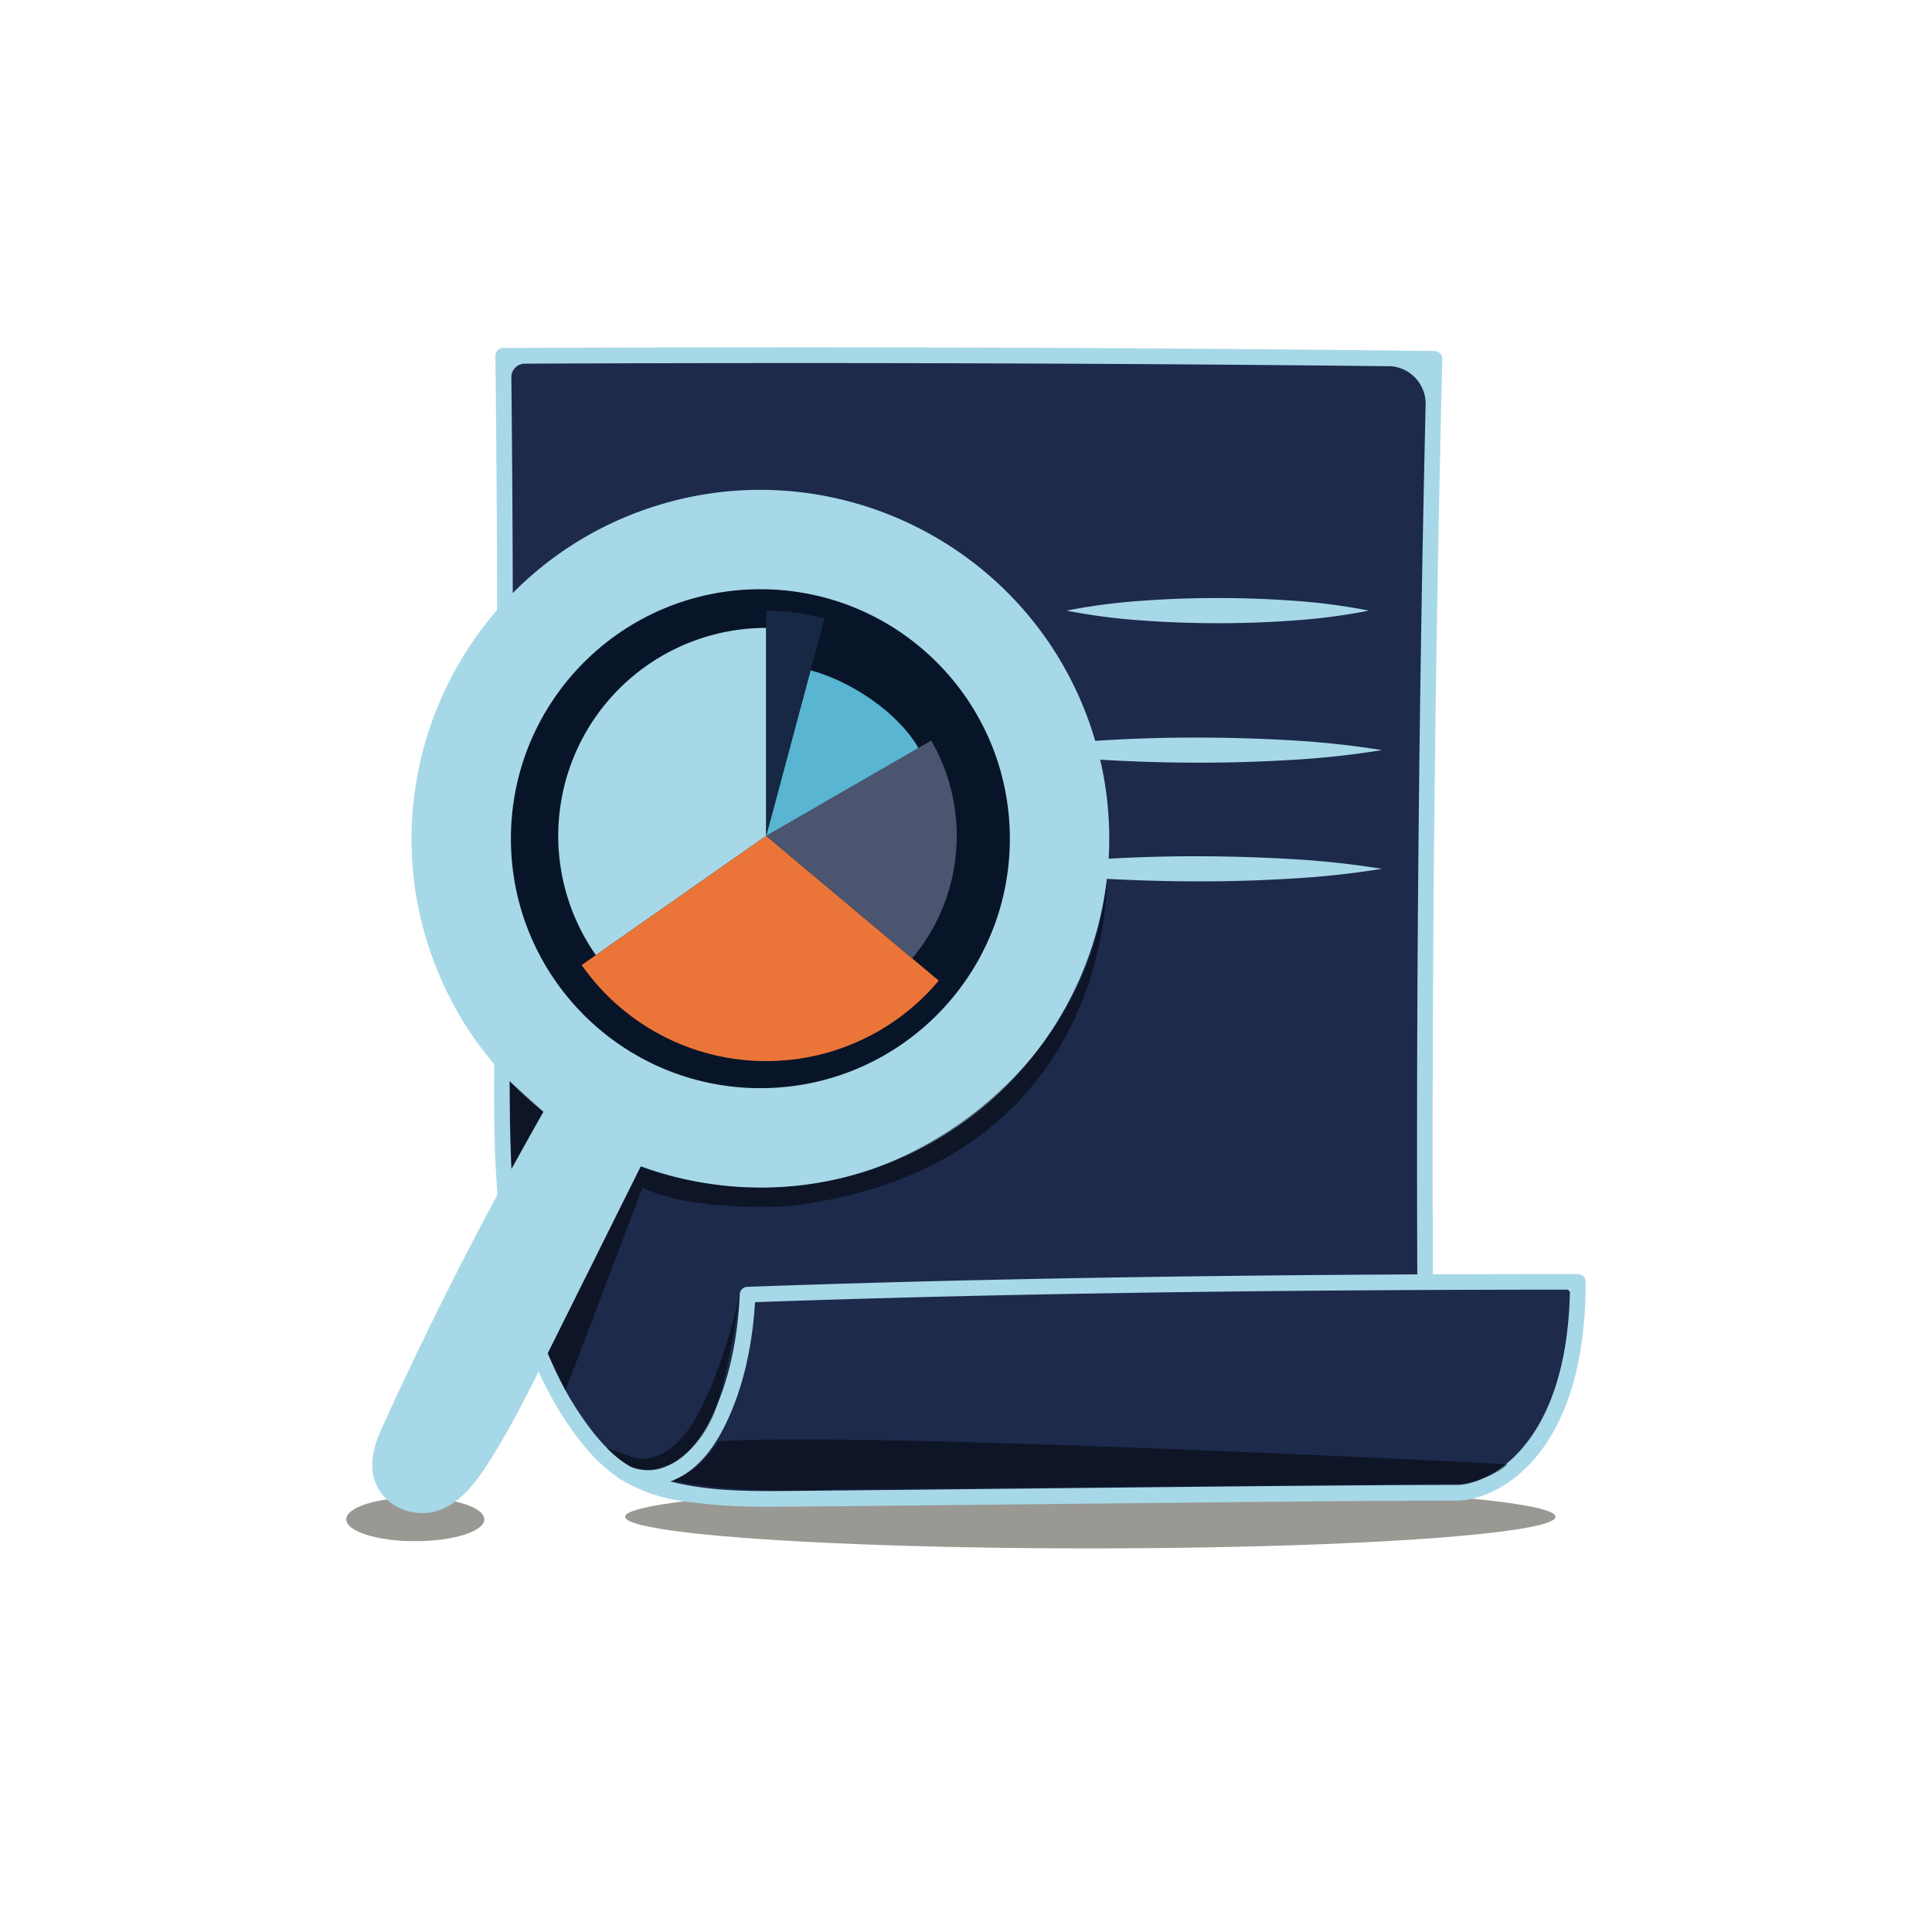
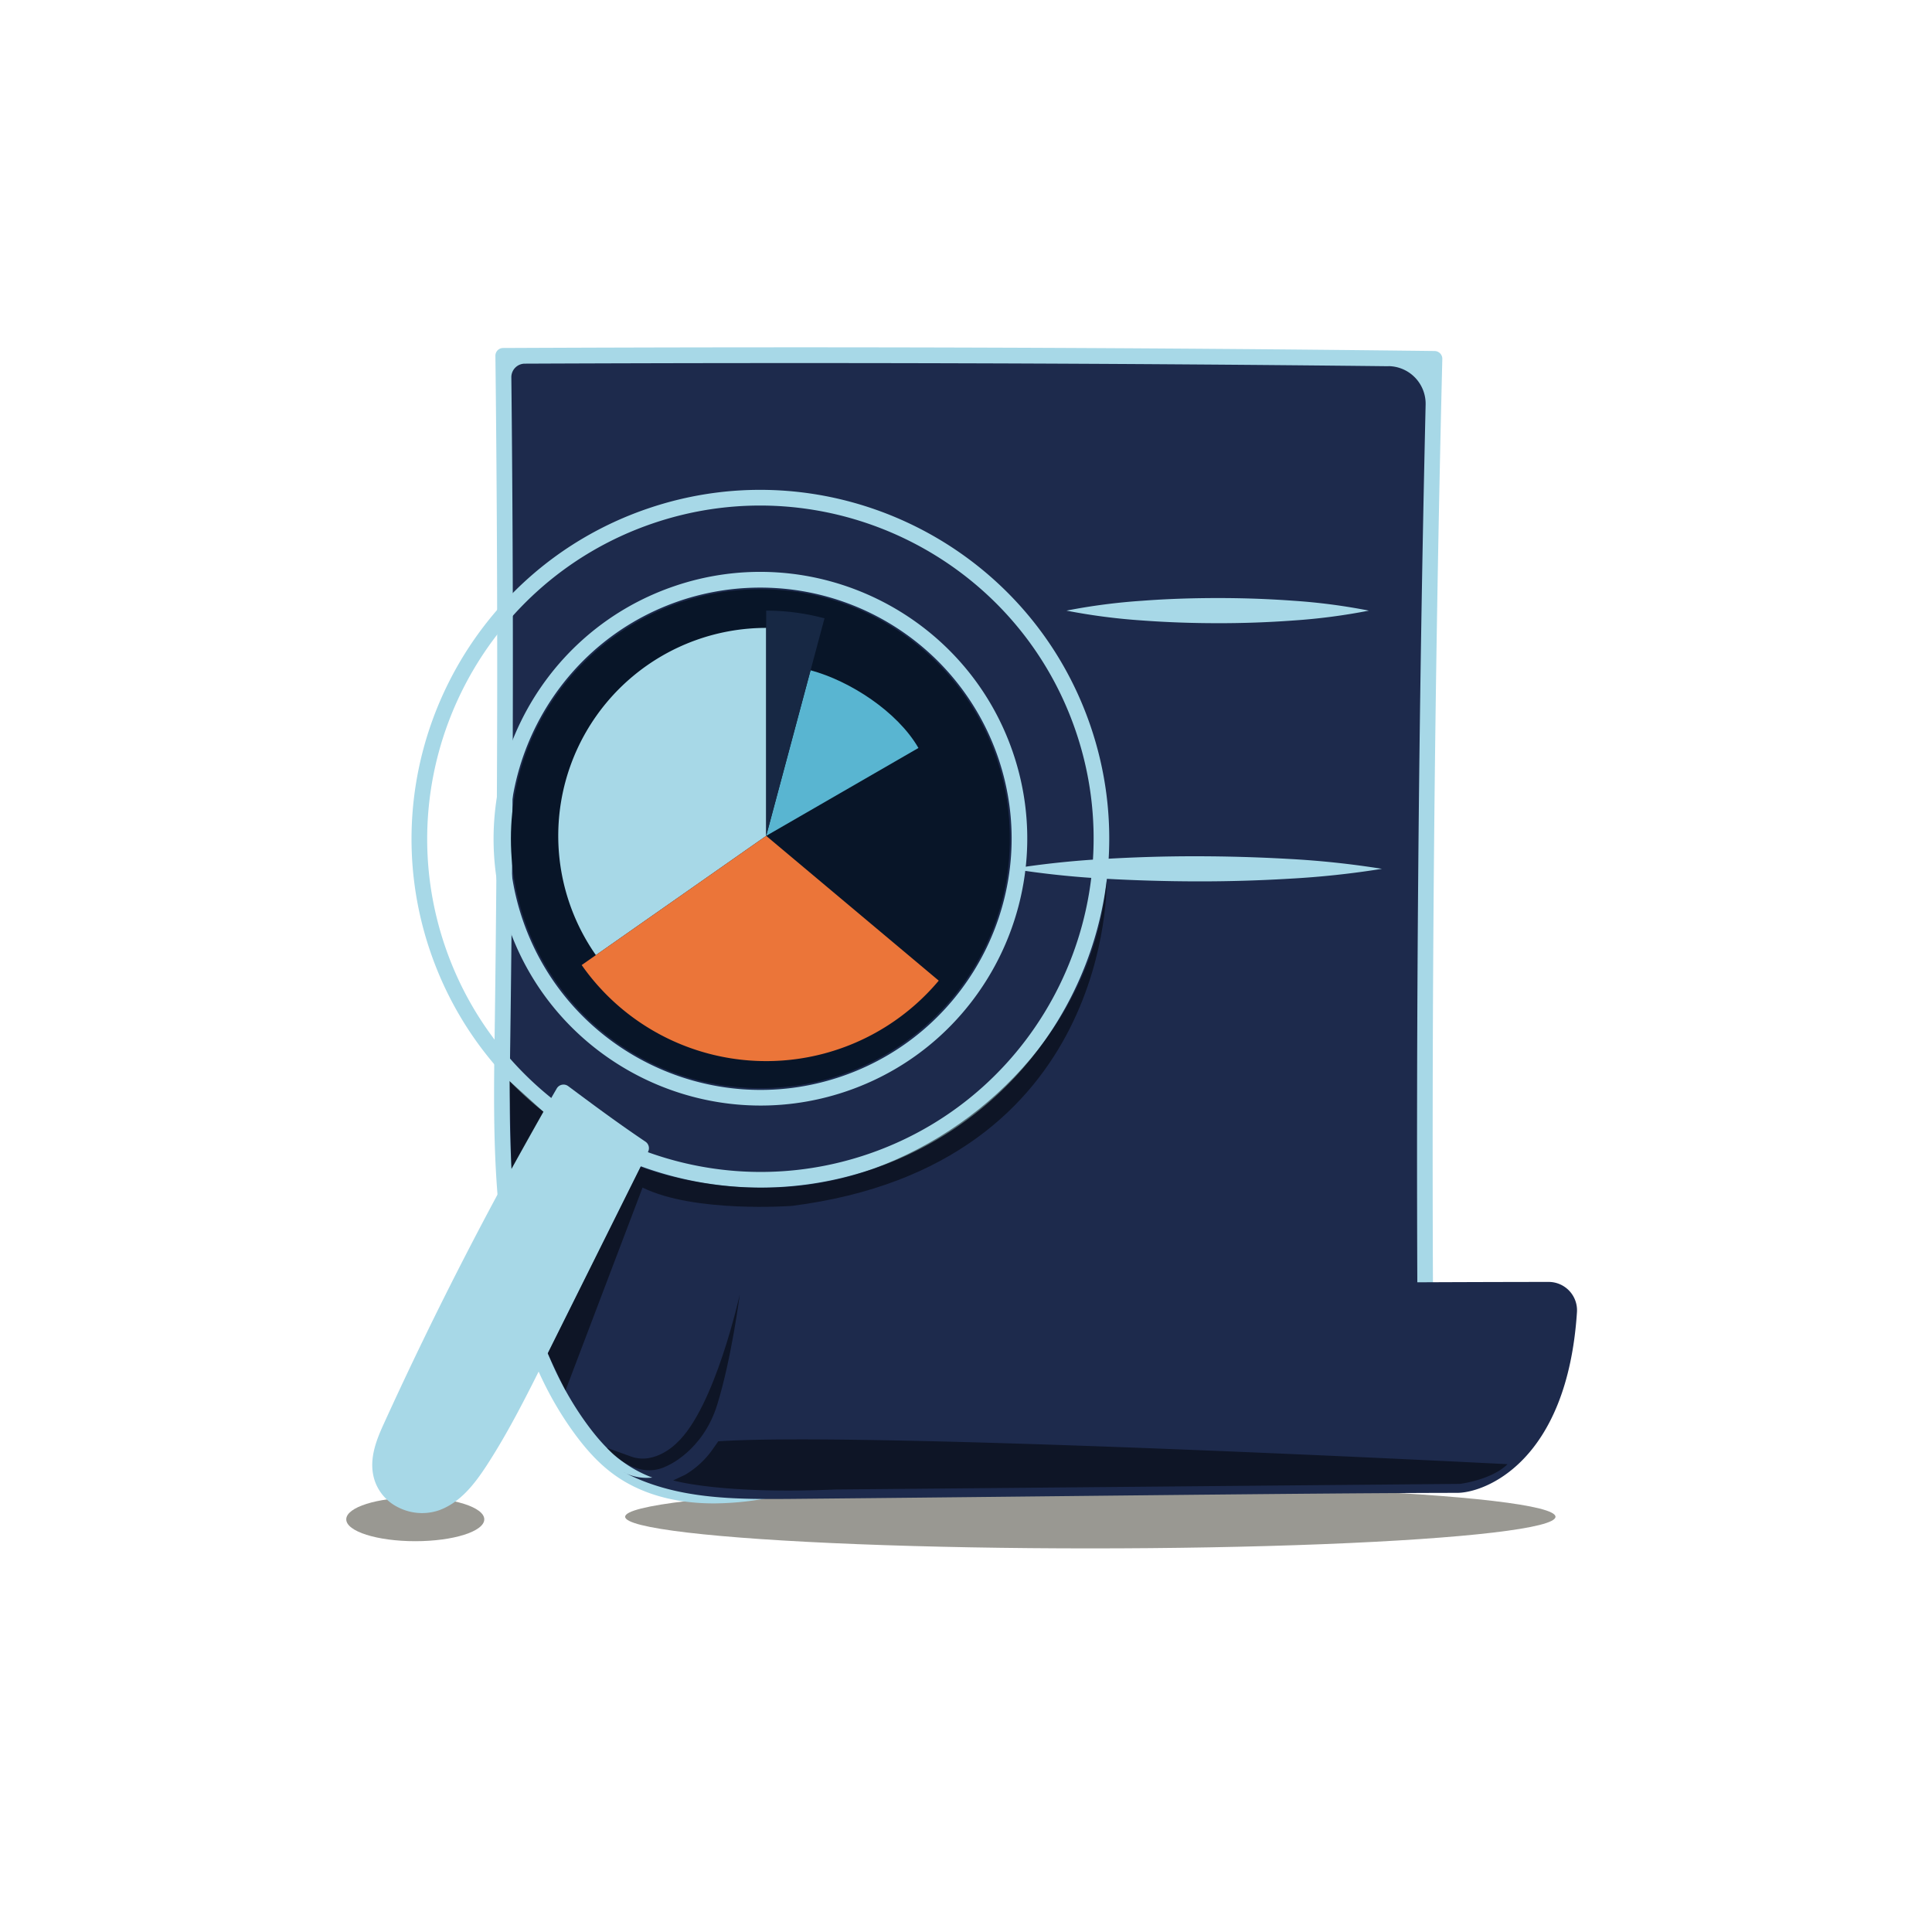
<svg xmlns="http://www.w3.org/2000/svg" id="Layer_1" data-name="Layer 1" viewBox="0 0 1000 1000">
  <defs>
    <style>.cls-1{fill:#999892;}.cls-2{fill:#1d2a4c;}.cls-3{fill:#a7d8e7;}.cls-4{fill:#081528;}.cls-5{opacity:0.5;}.cls-6{fill:#eb7539;}.cls-7{fill:#4b556f;}.cls-8{fill:#59b5d1;}.cls-9{fill:#172844;}</style>
  </defs>
  <ellipse class="cls-1" cx="214.94" cy="786.41" rx="35.72" ry="11.31" />
  <ellipse class="cls-1" cx="564.35" cy="785.07" rx="240.77" ry="16.38" />
  <path class="cls-2" d="M737.81,689.57q-1.42-247.85,4.53-495.66a8.06,8.06,0,0,0-8-8.27c-153.92-1.8-309.63-2.16-465.74-1.5a8.09,8.09,0,0,0-8.05,8.18q1.91,172.56-.52,345.14c-1,70-.82,145.61,40.53,202.09,5.38,7.35,11.44,14.3,18.72,19.77,21.73,16.32,51.44,17.5,80.55,11.47,60.44-10.75,122.79-4.63,183.52-13.64,27.56-4.08,54.57-11.25,81.42-18.7,26.46-7.33,54.38-15.91,71.88-44.68A8,8,0,0,0,737.81,689.57Z" />
  <path class="cls-3" d="M316.88,762.56c-6.79-5.1-13-11.65-19.56-20.61C254,682.72,255.1,602.15,256,537.41c1.65-117.15,1.79-236,.42-353.19a4,4,0,0,1,4-4.1c172.87-.77,330.58-.26,482.12,1.56a4.09,4.09,0,0,1,2.87,1.24,4,4,0,0,1,1.13,2.91c-4.12,167.87-5.7,338.1-4.71,506a4,4,0,0,1-.54,2c-18.82,32.82-50.23,41.53-75.46,48.52-26.13,7.25-54,14.66-81.9,18.8-28.94,4.29-58.6,5.19-87.29,6.06-31.73.95-64.54,1.94-96,7.54a153.58,153.58,0,0,1-31.13,3.41C348.55,778.17,330.66,772.91,316.88,762.56Zm401.79-573c-140.93-1.56-287.55-2-447-1.33a7,7,0,0,0-7,7.06c1.24,113.68,1,228.77-.54,342.28-.9,63.53-2,142.6,39.74,199.64,6.07,8.3,11.76,14.31,17.89,18.92,23.07,17.33,54.76,15.41,77.4,10.72,32.17-5.72,65.28-6.72,97.3-7.69,28.45-.86,57.87-1.75,86.34-6,27.49-4.07,54-11.12,80.93-18.59,23.08-6.4,51.64-14.32,69-42.1a6.88,6.88,0,0,0,1-3.7c-.91-159,.5-320.13,4.17-479.32A19.47,19.47,0,0,0,718.67,189.51Z" />
  <path class="cls-2" d="M322.67,761.89c9.27,5.23,21.38,3.31,30.23-2.61s14.9-15.2,19.48-24.82c7.64-16,11.81-33.71,13.65-51.79a14.61,14.61,0,0,1,14.06-13c133.05-4.56,269.5-6,401.5-6.15a14.69,14.69,0,0,1,14.64,15.67c-5.08,77.53-47.67,93.5-62,93.51-72.3.07-230.94,2.1-345.24,3.13C379.83,776.06,349.54,776.09,322.67,761.89Z" />
-   <path class="cls-3" d="M322.31,766.26c-.5-.24-1-.49-1.48-.76a4.17,4.17,0,0,1-2-4.92,4.07,4.07,0,0,1,5.74-2.28c.42.23.85.45,1.27.66,7.17,3.37,16.94,2.21,24.81-3.05,6.93-4.63,12.84-12.22,18.06-23.19,8.31-17.44,13.09-38.57,14.2-62.8a4,4,0,0,1,3.9-3.86c124.05-4.46,264.68-6.63,429.93-6.63a4.05,4.05,0,0,1,4,4.06c0,92.83-48,113.21-66.51,113.23-47.74,0-134.58,1-218.56,1.85-43.92.47-87.84.93-126.66,1.28-3.68,0-7.43.06-11.22.06C373.14,779.91,346.43,778.5,322.31,766.26ZM390.8,674c-1.46,23.76-6.42,44.67-14.76,62.18-5.88,12.32-12.71,21-20.89,26.44a38.22,38.22,0,0,1-8.2,4.18c20.52,5.28,42.23,5.09,62,4.91,38.81-.34,82.73-.81,126.64-1.27,84-.89,170.86-1.81,218.64-1.85,14.91,0,57-18.75,58.38-101.08C650.9,667.57,512.82,669.7,390.8,674Z" />
  <path class="cls-3" d="M331.89,594.3,278.77,700.91c-9.35,18.77-18.72,37.58-30,54.94-6.07,9.37-13.2,18.7-23.3,22.18s-23.78-1.35-27.63-12.79c-3-8.93.68-18.21,4.35-26.27q40.72-89.41,89.49-173.54C304.46,574.94,317.21,584.44,331.89,594.3Z" />
  <path class="cls-3" d="M206.42,780.35A24,24,0,0,1,194,766.53c-3.46-10.27.51-20.48,4.5-29.24,27.1-59.49,57.27-118,89.67-173.89a4.05,4.05,0,0,1,5.93-1.22c12.48,9.3,25.39,18.92,40,28.75a4.07,4.07,0,0,1,1.36,5.18L282.4,702.72c-9.25,18.56-18.81,37.76-30.2,55.34-6.52,10.07-14.11,19.92-25.38,23.8h0A27.19,27.19,0,0,1,206.42,780.35Zm86.52-209c-31.41,54.48-60.68,111.4-87,169.25-3.5,7.69-6.71,15.83-4.2,23.29a16,16,0,0,0,8.29,9.14,18.89,18.89,0,0,0,14.17,1.12h0c9-3.08,15.49-11.7,21.23-20.55,11.14-17.19,20.6-36.18,29.75-54.55l51.52-103.43C314.5,587.38,303.52,579.28,292.94,571.4Z" />
-   <path class="cls-3" d="M224.88,486.05a176.51,176.51,0,0,0,231.55,113c86.43-32.86,133.11-128.52,105.83-216.87a176.51,176.51,0,0,0-231.55-113C244.29,302,197.6,397.7,224.88,486.05Zm44.37-1.78a134.06,134.06,0,0,1,87.36-179c65.53-18.9,135.86,15.43,161.29,78.71a134.08,134.08,0,0,1-87.37,179C365,581.87,294.67,547.55,269.25,484.27Zm0,0a134.06,134.06,0,0,1,87.36-179c65.53-18.9,135.86,15.43,161.29,78.71a134.08,134.08,0,0,1-87.37,179C365,581.87,294.67,547.55,269.25,484.27Z" />
  <path class="cls-3" d="M222.84,492.86c-32.39-94.15,17.85-197.09,112-229.48s197.08,17.85,229.47,112-17.84,197.09-112,229.48S255.23,587,222.84,492.86Zm7.66-2.64c30.94,89.92,129.26,137.9,219.18,107s137.9-129.26,107-219.17-129.26-137.9-219.18-107S199.57,400.3,230.5,490.22ZM263,479.05c-24.78-72,13.65-150.75,85.66-175.53s150.75,13.65,175.53,85.66-13.65,150.75-85.66,175.53S287.75,551.06,263,479.05Zm88.3-167.87c-67.79,23.33-104,97.45-80.64,165.23s97.44,104,165.23,80.63,104-97.44,80.63-165.22A130.14,130.14,0,0,0,351.28,311.18Z" />
  <circle class="cls-4" cx="393.57" cy="434.11" r="129.13" />
  <path class="cls-5" d="M348.42,766.26s24.94,7.31,83.88,4.69l323.43-2.9s16.27-2,24.56-10.19c0,0-331.64-17.06-408.51-11.84l-3.46,4.92a45.9,45.9,0,0,1-13.68,12.39Z" />
  <path class="cls-5" d="M572.75,456.17s3.71,146.82-162.88,168c0,0-50.45,3.77-77.28-9.48l-39.88,105-9.21-19.16L331.57,604s58.49,23.71,120.75.83S566.43,525.52,572.75,456.17Z" />
  <path class="cls-5" d="M382.91,669.92s-12.77,58.71-32.66,77c0,0-11,11.49-23.58,7l-12.59-4.55S328.68,767,345,758.87c0,0,18.68-7.52,26.2-31.72S382.91,669.92,382.91,669.92Z" />
  <polygon class="cls-5" points="263.74 559.57 281.28 575.44 264.75 605.01 263.74 559.57" />
-   <path class="cls-3" d="M524.17,388.26a463.5,463.5,0,0,1,47.78-5.1q23.89-1.43,47.78-1.4t47.78,1.39a458.53,458.53,0,0,1,47.79,5.11,455.87,455.87,0,0,1-47.79,5.12q-23.88,1.42-47.78,1.38T572,393.36A463.5,463.5,0,0,1,524.17,388.26Z" />
  <path class="cls-3" d="M523.58,449.7a466.66,466.66,0,0,1,47.93-5.1q24-1.43,47.93-1.4t47.93,1.39a461.46,461.46,0,0,1,47.93,5.11,458.78,458.78,0,0,1-47.93,5.12q-24,1.43-47.93,1.38t-47.93-1.4A466.66,466.66,0,0,1,523.58,449.7Z" />
  <path class="cls-3" d="M308.43,494.37q-2.69-3.83-5.05-7.92A107.62,107.62,0,0,1,396.58,325V432.64Z" />
  <path class="cls-6" d="M485.89,507.58a116.58,116.58,0,0,1-184.81-8.07l95.5-66.87Z" />
-   <path class="cls-7" d="M482,383.32a98.68,98.68,0,0,1-9.86,112.73l-75.57-63.41Z" />
  <path class="cls-8" d="M419.54,346.94c20.41,5.47,45,21.43,55.84,40.21l-78.8,45.49Z" />
  <path class="cls-9" d="M396.58,316.05a116.72,116.72,0,0,1,30.18,4L396.58,432.64Z" />
  <path class="cls-3" d="M552,316.06a311.88,311.88,0,0,1,39.13-5.1c13.05-1,26.1-1.4,39.14-1.41s26.09.44,39.14,1.39a308.28,308.28,0,0,1,39.13,5.12,310.07,310.07,0,0,1-39.13,5.11q-19.57,1.43-39.14,1.39c-13,0-26.09-.45-39.14-1.41A315.6,315.6,0,0,1,552,316.06Z" />
</svg>